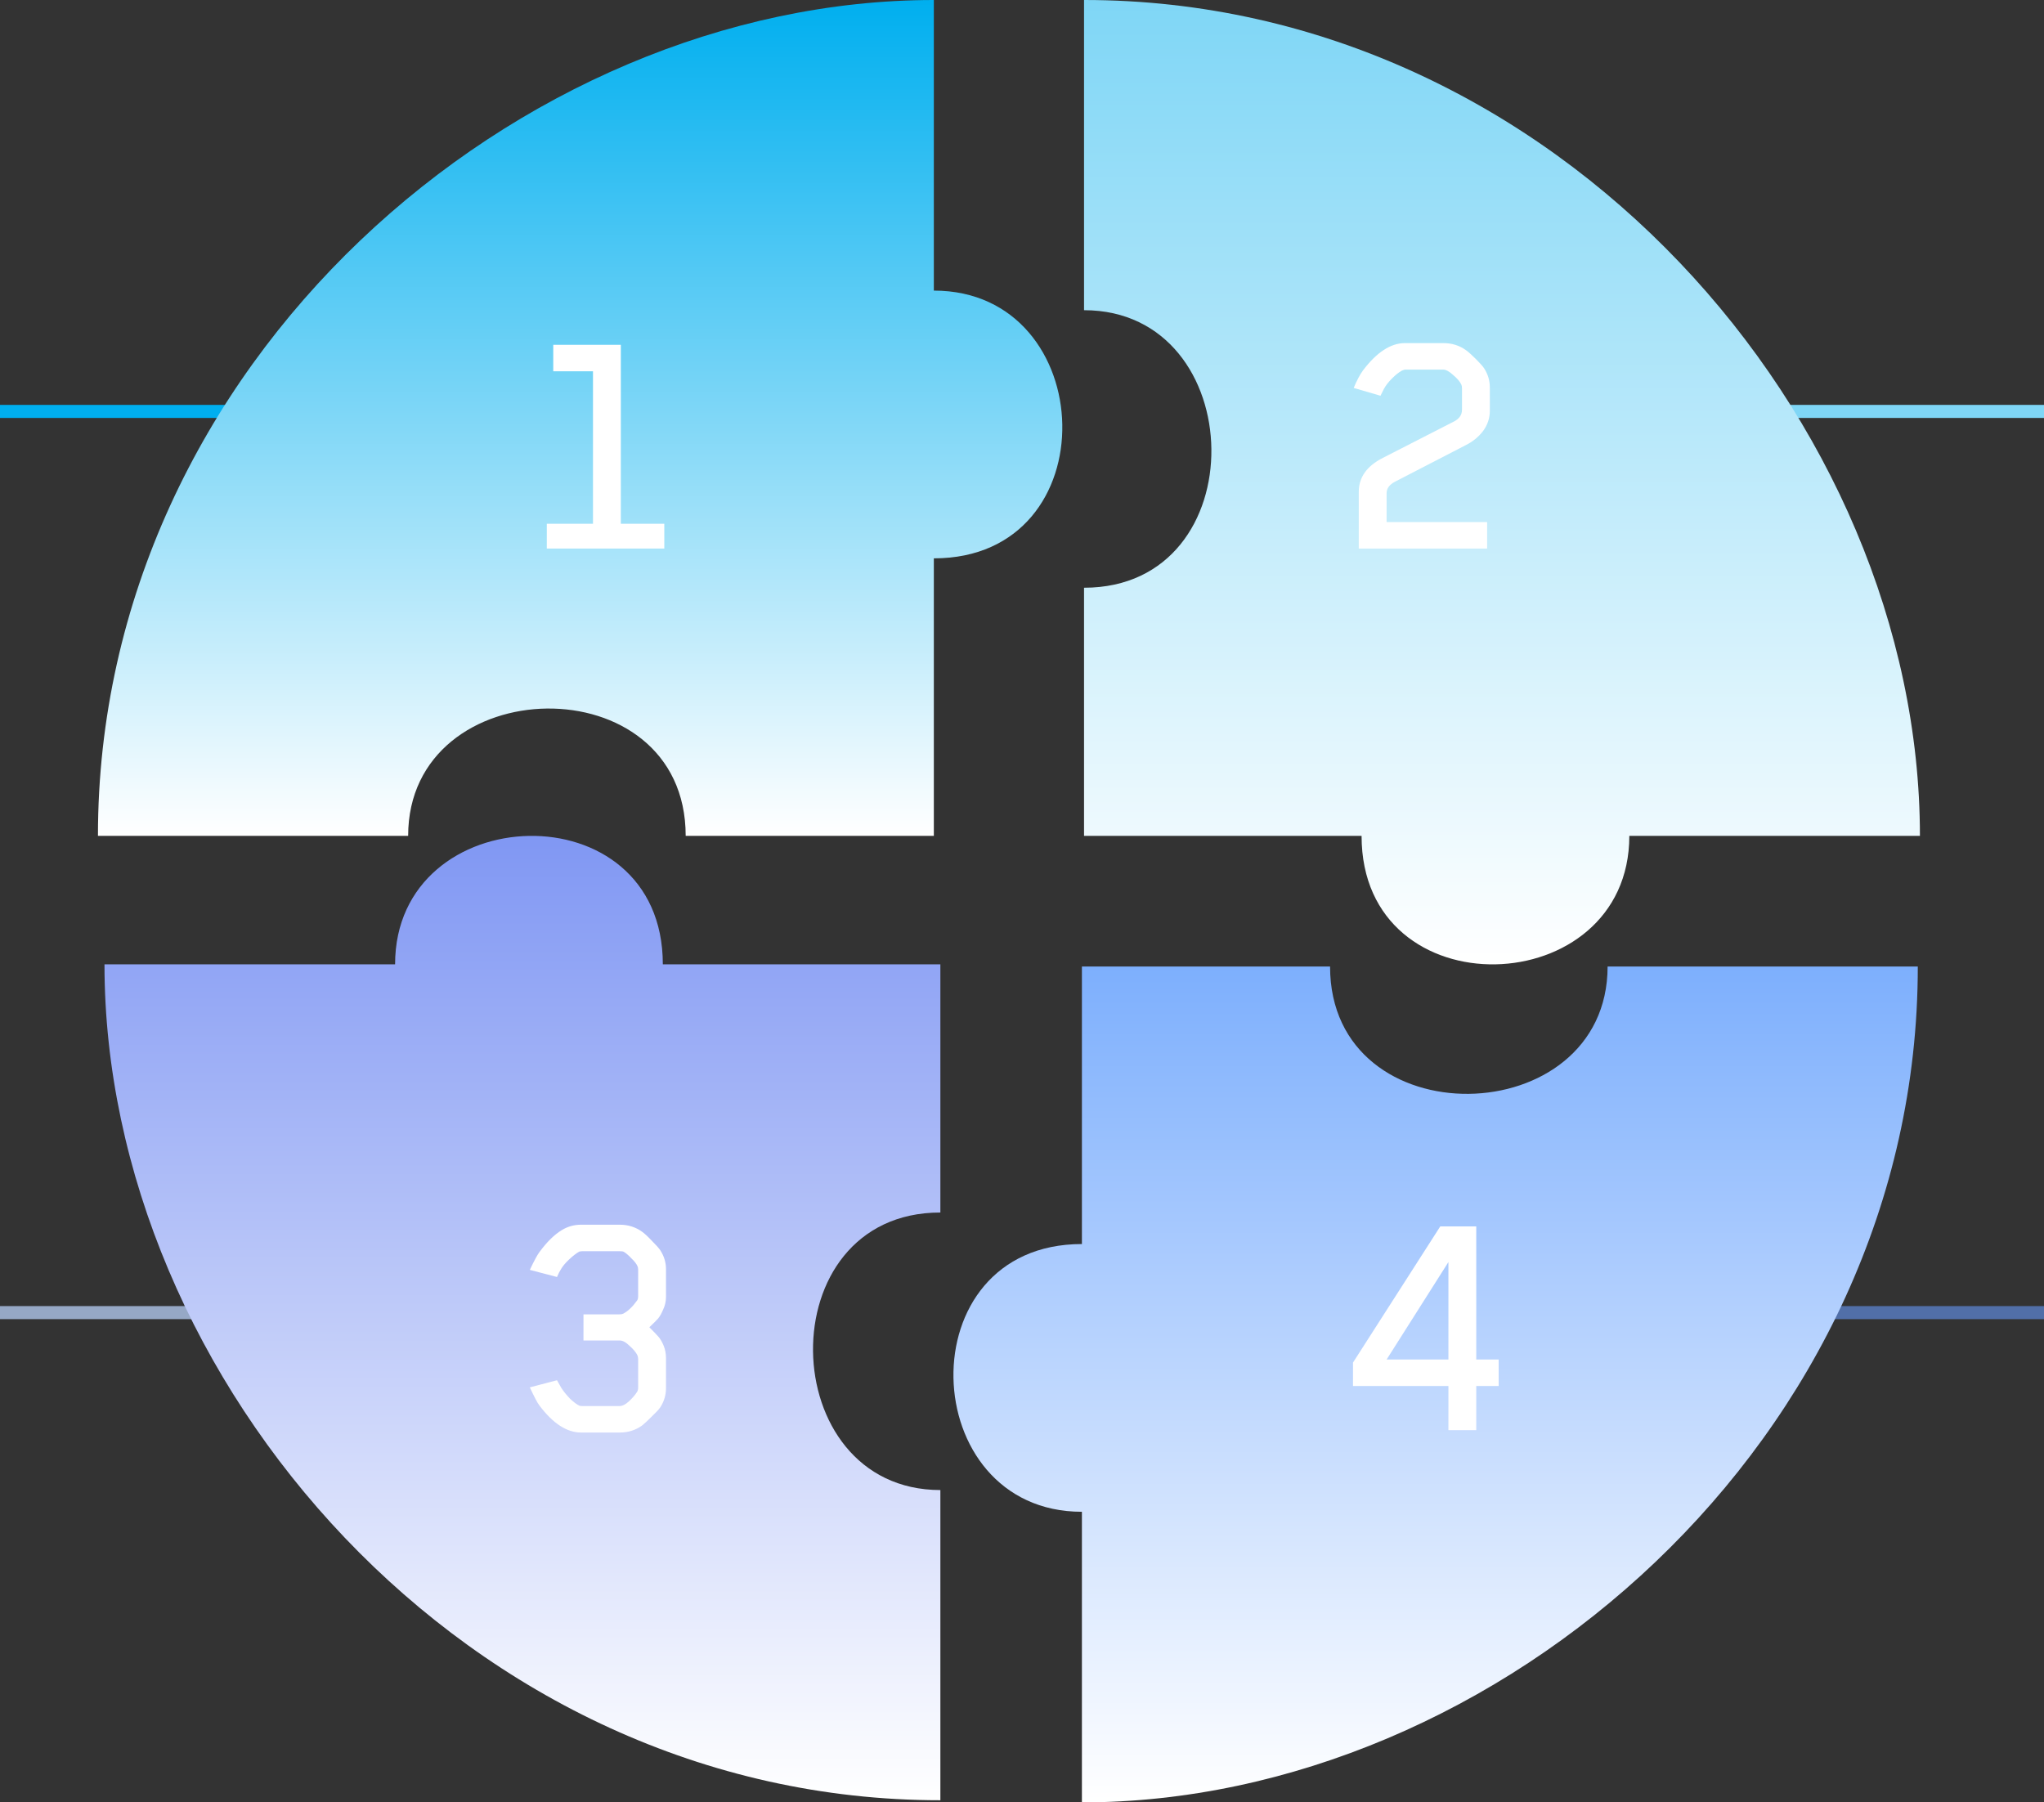
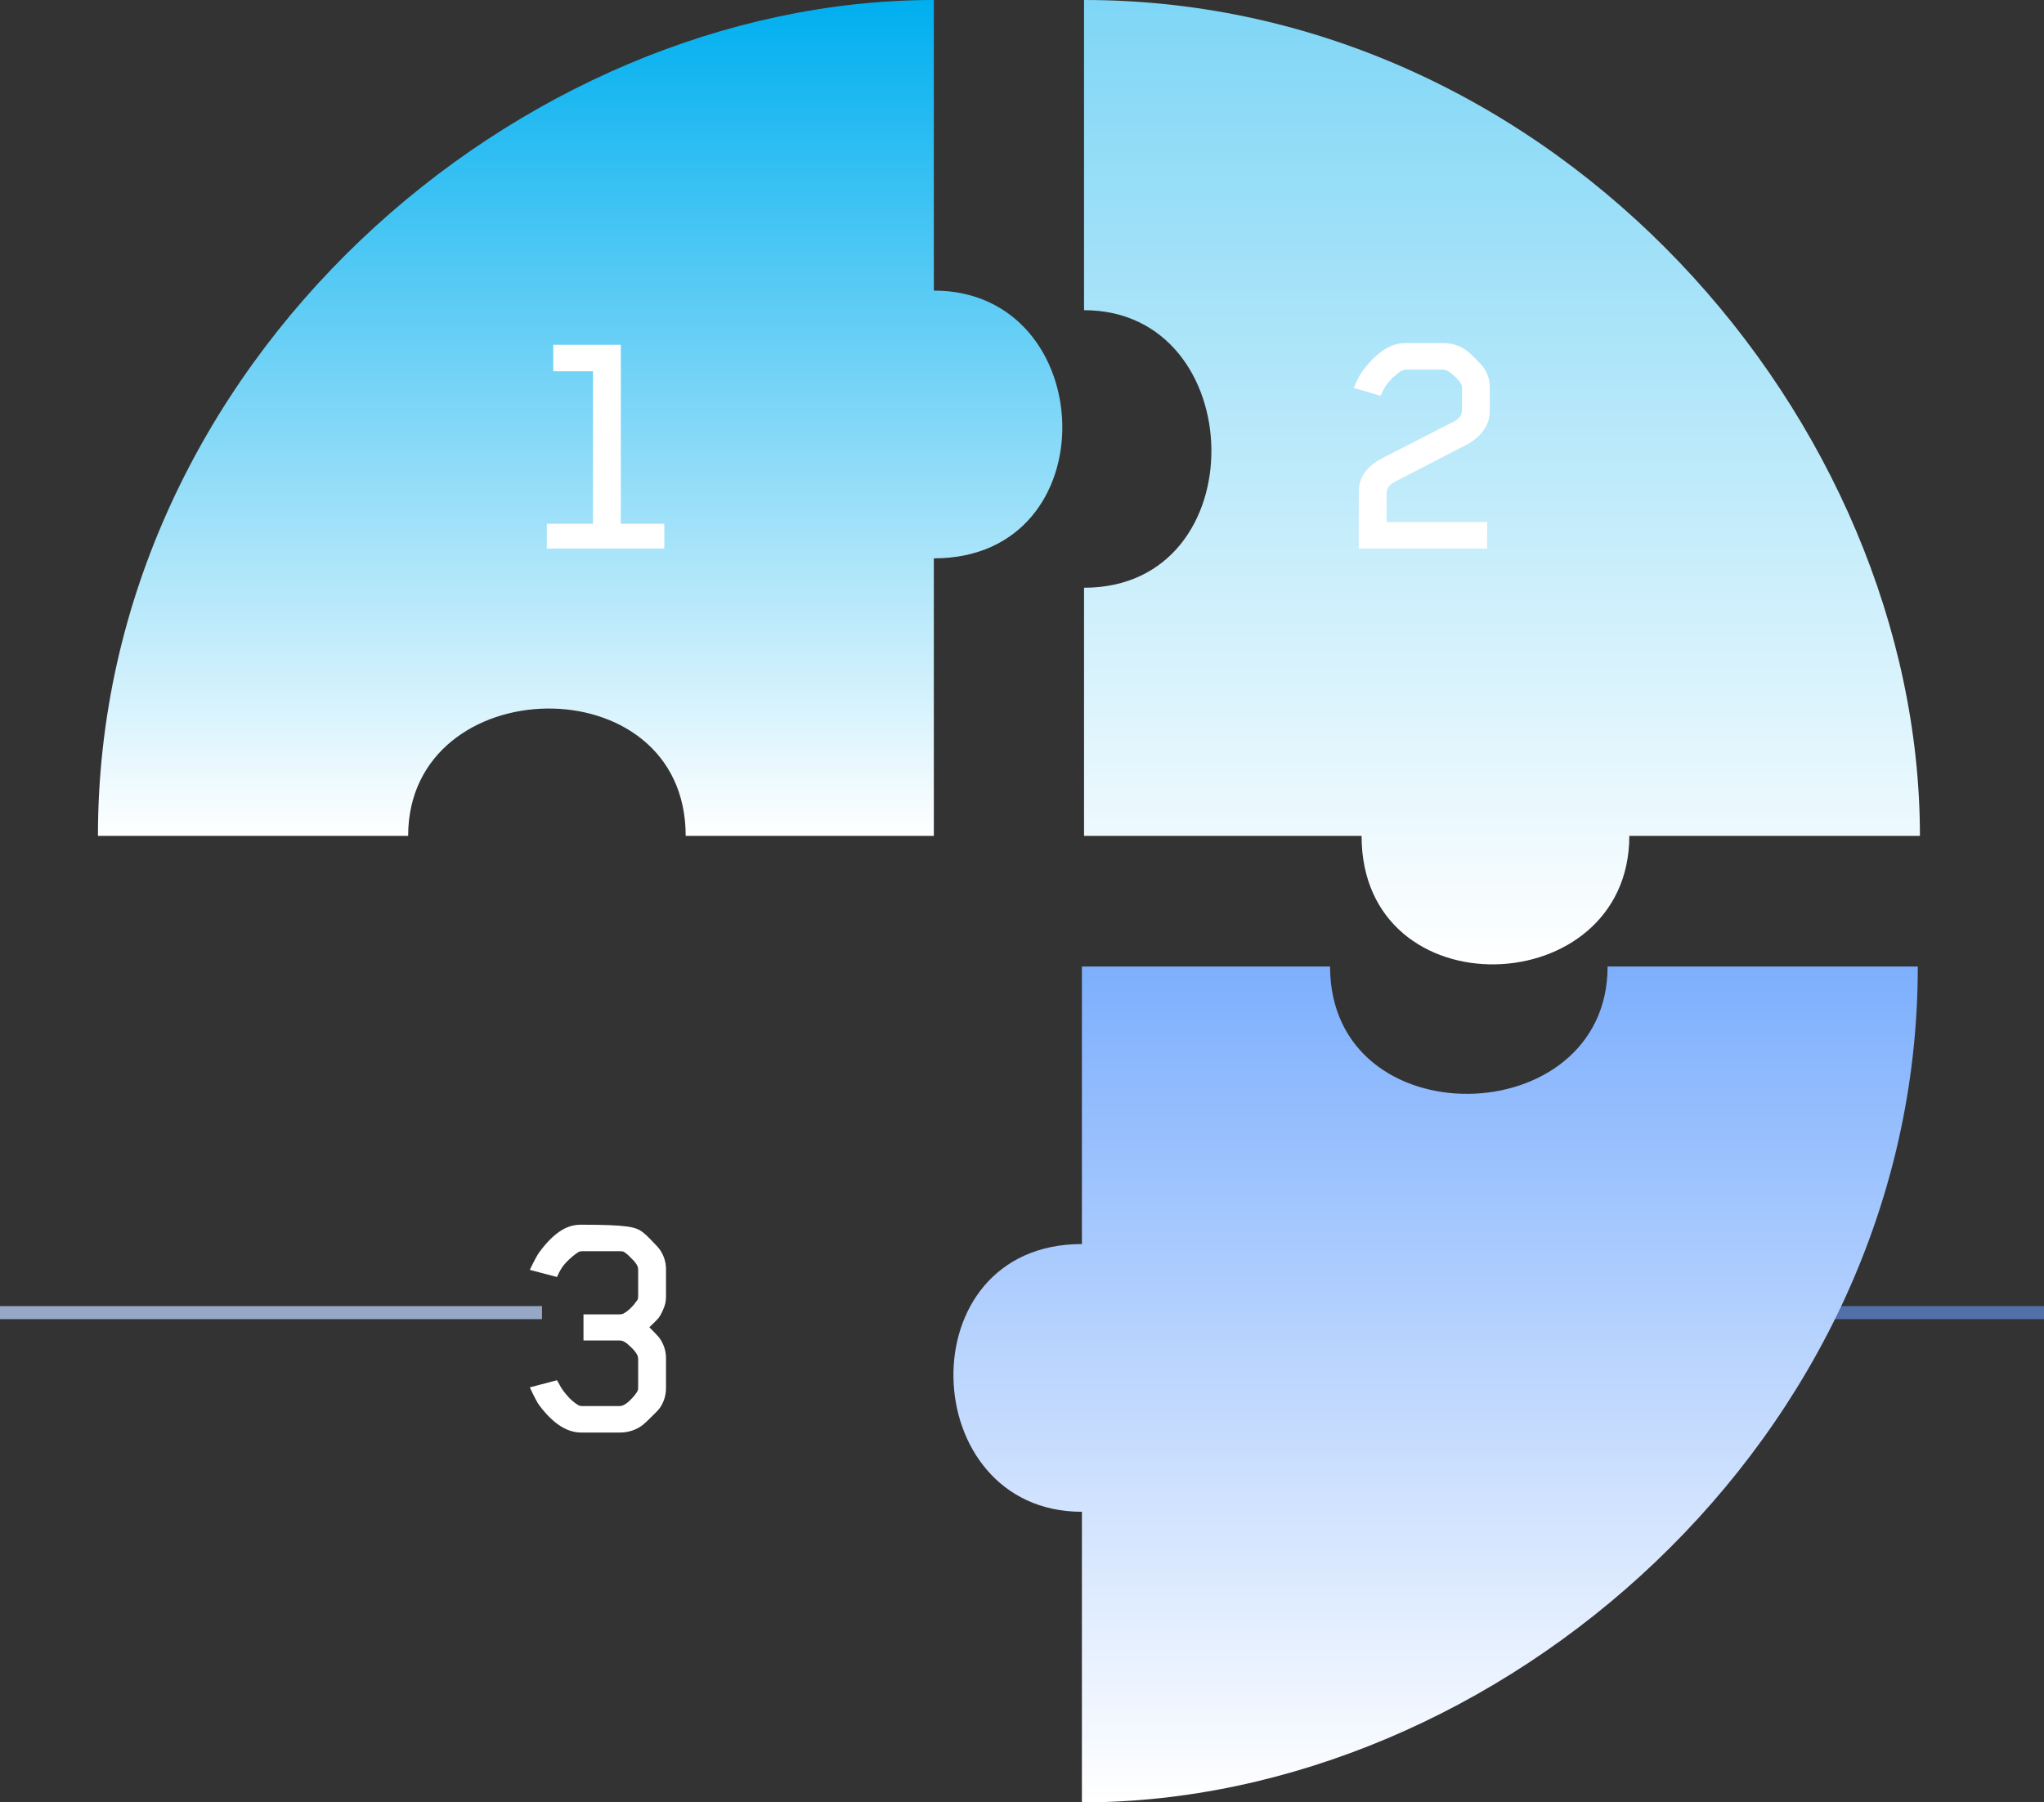
<svg xmlns="http://www.w3.org/2000/svg" width="313" height="276" viewBox="0 0 313 276" fill="none">
  <rect x="0" y="0" width="313" height="276" fill="#333333" stroke="none" />
  <line x1="230" y1="201" x2="313" y2="201" stroke="#516FA8" stroke-width="2" />
-   <line x1="230" y1="63" x2="313" y2="63" stroke="#7FD6F6" stroke-width="2" />
-   <line y1="63" x2="83" y2="63" stroke="#00AFEF" stroke-width="2" />
  <line y1="201" x2="83" y2="201" stroke="#96A8C6" stroke-width="2" />
  <path d="M166 47.5V6.38624e-06C238.5 -0.023 294 64.5 294 128H249.5C249.5 153.477 208.5 154.977 208.5 128H166V90C192.5 90 191.5 47.5 166 47.5Z" fill="url(#paint0_linear_2012_974)" />
-   <path d="M144 228.172V275.672C71.5 275.695 16 211.172 16 147.672H60.5C60.5 122.195 101.5 120.695 101.5 147.672H144V185.672C117.5 185.672 118.5 228.172 144 228.172Z" fill="url(#paint1_linear_2012_974)" />
  <path d="M246.174 148L293.674 148C293.697 220.5 229.174 276 165.674 276L165.674 231.5C140.197 231.5 138.697 190.5 165.674 190.5L165.674 148L203.674 148C203.674 174.5 246.174 173.5 246.174 148Z" fill="url(#paint2_linear_2012_974)" />
  <path d="M62.5 128L15 128C14.977 55.5 79.5 -7.69155e-07 143 -1.52638e-06L143 44.5C168.477 44.5 169.977 85.5 143 85.5L143 128L105 128C105 101.5 62.5 102.5 62.5 128Z" fill="url(#paint3_linear_2012_974)" />
  <path d="M101.725 84H83.733V80.204H90.805V56.856H84.721V52.8H95.069V80.204H101.725V84Z" fill="white" />
  <path d="M228.141 62.888C228.141 64.032 227.794 65.072 227.101 66.008C226.407 66.909 225.541 67.62 224.501 68.14L213.633 73.756C212.766 74.207 212.333 74.796 212.333 75.524V79.944H227.725V84H208.069V75.316C208.069 73.097 209.299 71.364 211.761 70.116L222.733 64.5C223.495 64.084 223.877 63.495 223.877 62.732V59.456C223.877 59.213 223.842 59.023 223.773 58.884C223.565 58.433 223.149 57.948 222.525 57.428C221.935 56.873 221.415 56.596 220.965 56.596H215.297C215.089 56.596 214.881 56.648 214.673 56.752C214.222 56.995 213.719 57.393 213.165 57.948C212.61 58.503 212.194 59.04 211.917 59.56L211.397 60.6L207.289 59.404C207.774 58.26 208.242 57.376 208.693 56.752C210.807 53.944 212.957 52.54 215.141 52.54H221.017C222.334 52.54 223.495 52.904 224.501 53.632C224.882 53.909 225.385 54.36 226.009 54.984C226.633 55.608 227.049 56.076 227.257 56.388C227.846 57.289 228.141 58.277 228.141 59.352V62.888Z" fill="white" />
-   <path d="M101.985 212.552C101.985 213.627 101.69 214.615 101.101 215.516C100.893 215.828 100.459 216.296 99.8 216.92C99.177 217.544 98.691 217.995 98.344 218.272C97.339 219 96.195 219.364 94.912 219.364H88.984C86.8 219.364 84.668 217.977 82.588 215.204C82.311 214.857 81.826 213.939 81.132 212.448L85.293 211.356C85.639 211.98 85.865 212.379 85.969 212.552C86.281 213.037 86.714 213.575 87.269 214.164C87.858 214.719 88.343 215.083 88.725 215.256C88.863 215.291 89.002 215.308 89.141 215.308H94.861C95.311 215.308 95.796 215.065 96.317 214.58C96.871 214.06 97.287 213.575 97.564 213.124C97.668 212.951 97.721 212.743 97.721 212.5V208.08C97.721 207.941 97.686 207.768 97.617 207.56C97.409 207.109 97.01 206.624 96.421 206.104C95.866 205.549 95.363 205.272 94.912 205.272H89.349V201.268H94.861C95.103 201.268 95.294 201.233 95.433 201.164C96.16 200.783 96.871 200.107 97.564 199.136C97.668 198.997 97.721 198.772 97.721 198.46V194.456C97.721 194.213 97.686 194.023 97.617 193.884C97.443 193.503 97.131 193.104 96.68 192.688C96.264 192.237 95.883 191.908 95.537 191.7C95.433 191.631 95.207 191.596 94.861 191.596H89.141L88.725 191.648C88.274 191.891 87.737 192.307 87.112 192.896C86.523 193.451 86.09 193.988 85.812 194.508C85.709 194.647 85.535 194.993 85.293 195.548L81.132 194.456C81.791 193.069 82.276 192.168 82.588 191.752C83.733 190.192 84.876 189.065 86.02 188.372C86.922 187.817 87.91 187.54 88.984 187.54H94.912C96.195 187.54 97.339 187.904 98.344 188.632C98.691 188.875 99.177 189.325 99.8 189.984C100.459 190.643 100.893 191.128 101.101 191.44C101.69 192.341 101.985 193.312 101.985 194.352V198.564C101.985 199.257 101.846 199.899 101.569 200.488C101.326 201.077 101.066 201.545 100.789 201.892C100.511 202.204 100.061 202.655 99.436 203.244C100.026 203.833 100.477 204.301 100.789 204.648C101.101 204.995 101.378 205.463 101.621 206.052C101.863 206.641 101.985 207.283 101.985 207.976V212.552Z" fill="white" />
-   <path d="M229.493 212.24H226.061V219H221.797V212.24H207.185V208.652L220.549 187.8H226.061V208.184H229.493V212.24ZM221.797 208.184V193.26L212.333 208.184H221.797Z" fill="white" />
+   <path d="M101.985 212.552C101.985 213.627 101.69 214.615 101.101 215.516C100.893 215.828 100.459 216.296 99.8 216.92C99.177 217.544 98.691 217.995 98.344 218.272C97.339 219 96.195 219.364 94.912 219.364H88.984C86.8 219.364 84.668 217.977 82.588 215.204C82.311 214.857 81.826 213.939 81.132 212.448L85.293 211.356C85.639 211.98 85.865 212.379 85.969 212.552C86.281 213.037 86.714 213.575 87.269 214.164C87.858 214.719 88.343 215.083 88.725 215.256C88.863 215.291 89.002 215.308 89.141 215.308H94.861C95.311 215.308 95.796 215.065 96.317 214.58C96.871 214.06 97.287 213.575 97.564 213.124C97.668 212.951 97.721 212.743 97.721 212.5V208.08C97.721 207.941 97.686 207.768 97.617 207.56C97.409 207.109 97.01 206.624 96.421 206.104C95.866 205.549 95.363 205.272 94.912 205.272H89.349V201.268H94.861C95.103 201.268 95.294 201.233 95.433 201.164C96.16 200.783 96.871 200.107 97.564 199.136C97.668 198.997 97.721 198.772 97.721 198.46V194.456C97.721 194.213 97.686 194.023 97.617 193.884C97.443 193.503 97.131 193.104 96.68 192.688C96.264 192.237 95.883 191.908 95.537 191.7C95.433 191.631 95.207 191.596 94.861 191.596H89.141L88.725 191.648C88.274 191.891 87.737 192.307 87.112 192.896C86.523 193.451 86.09 193.988 85.812 194.508C85.709 194.647 85.535 194.993 85.293 195.548L81.132 194.456C81.791 193.069 82.276 192.168 82.588 191.752C83.733 190.192 84.876 189.065 86.02 188.372C86.922 187.817 87.91 187.54 88.984 187.54C96.195 187.54 97.339 187.904 98.344 188.632C98.691 188.875 99.177 189.325 99.8 189.984C100.459 190.643 100.893 191.128 101.101 191.44C101.69 192.341 101.985 193.312 101.985 194.352V198.564C101.985 199.257 101.846 199.899 101.569 200.488C101.326 201.077 101.066 201.545 100.789 201.892C100.511 202.204 100.061 202.655 99.436 203.244C100.026 203.833 100.477 204.301 100.789 204.648C101.101 204.995 101.378 205.463 101.621 206.052C101.863 206.641 101.985 207.283 101.985 207.976V212.552Z" fill="white" />
  <defs>
    <linearGradient id="paint0_linear_2012_974" x1="230" y1="0" x2="230" y2="147.674" gradientUnits="userSpaceOnUse">
      <stop stop-color="#7FD6F6" />
      <stop offset="1" stop-color="white" />
    </linearGradient>
    <linearGradient id="paint1_linear_2012_974" x1="80" y1="127.998" x2="80" y2="275.672" gradientUnits="userSpaceOnUse">
      <stop stop-color="#8097F3" />
      <stop offset="1" stop-color="white" />
    </linearGradient>
    <linearGradient id="paint2_linear_2012_974" x1="219.837" y1="148" x2="219.837" y2="276" gradientUnits="userSpaceOnUse">
      <stop stop-color="#7DAFFD" />
      <stop offset="1" stop-color="white" />
    </linearGradient>
    <linearGradient id="paint3_linear_2012_974" x1="88.837" y1="-8.80497e-07" x2="88.837" y2="128" gradientUnits="userSpaceOnUse">
      <stop stop-color="#00AFEF" />
      <stop offset="1" stop-color="white" />
    </linearGradient>
  </defs>
</svg>